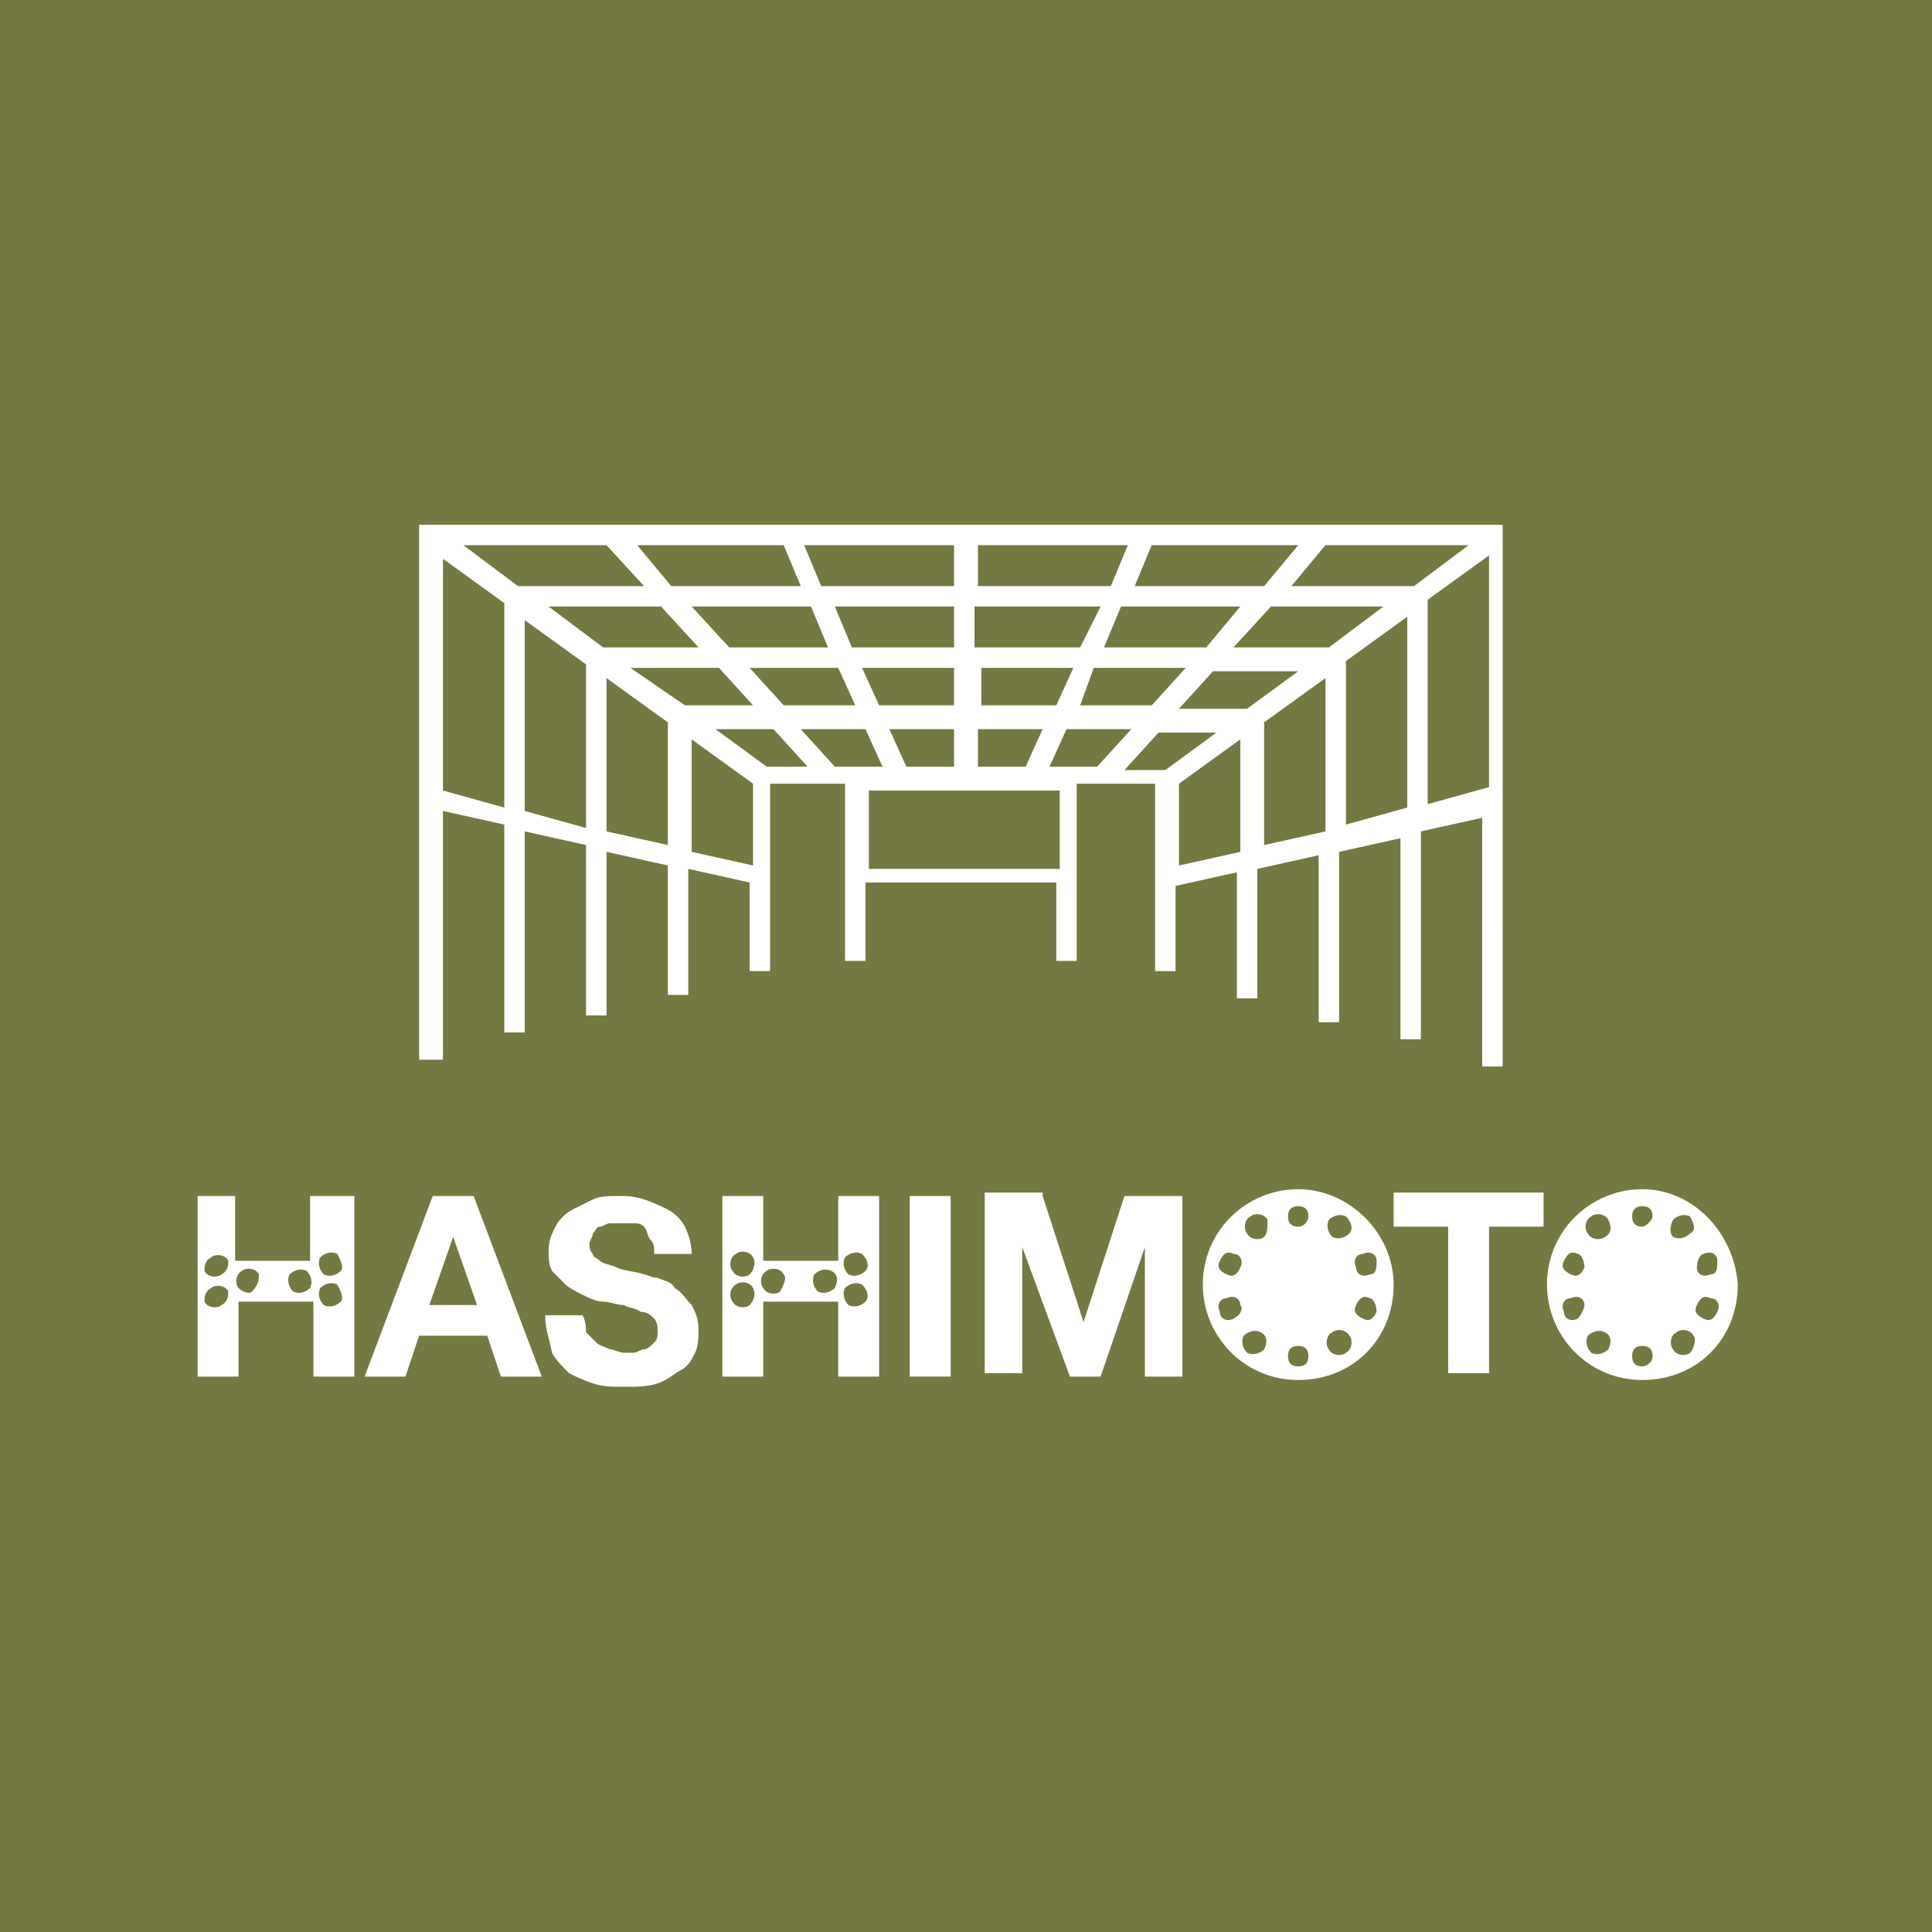
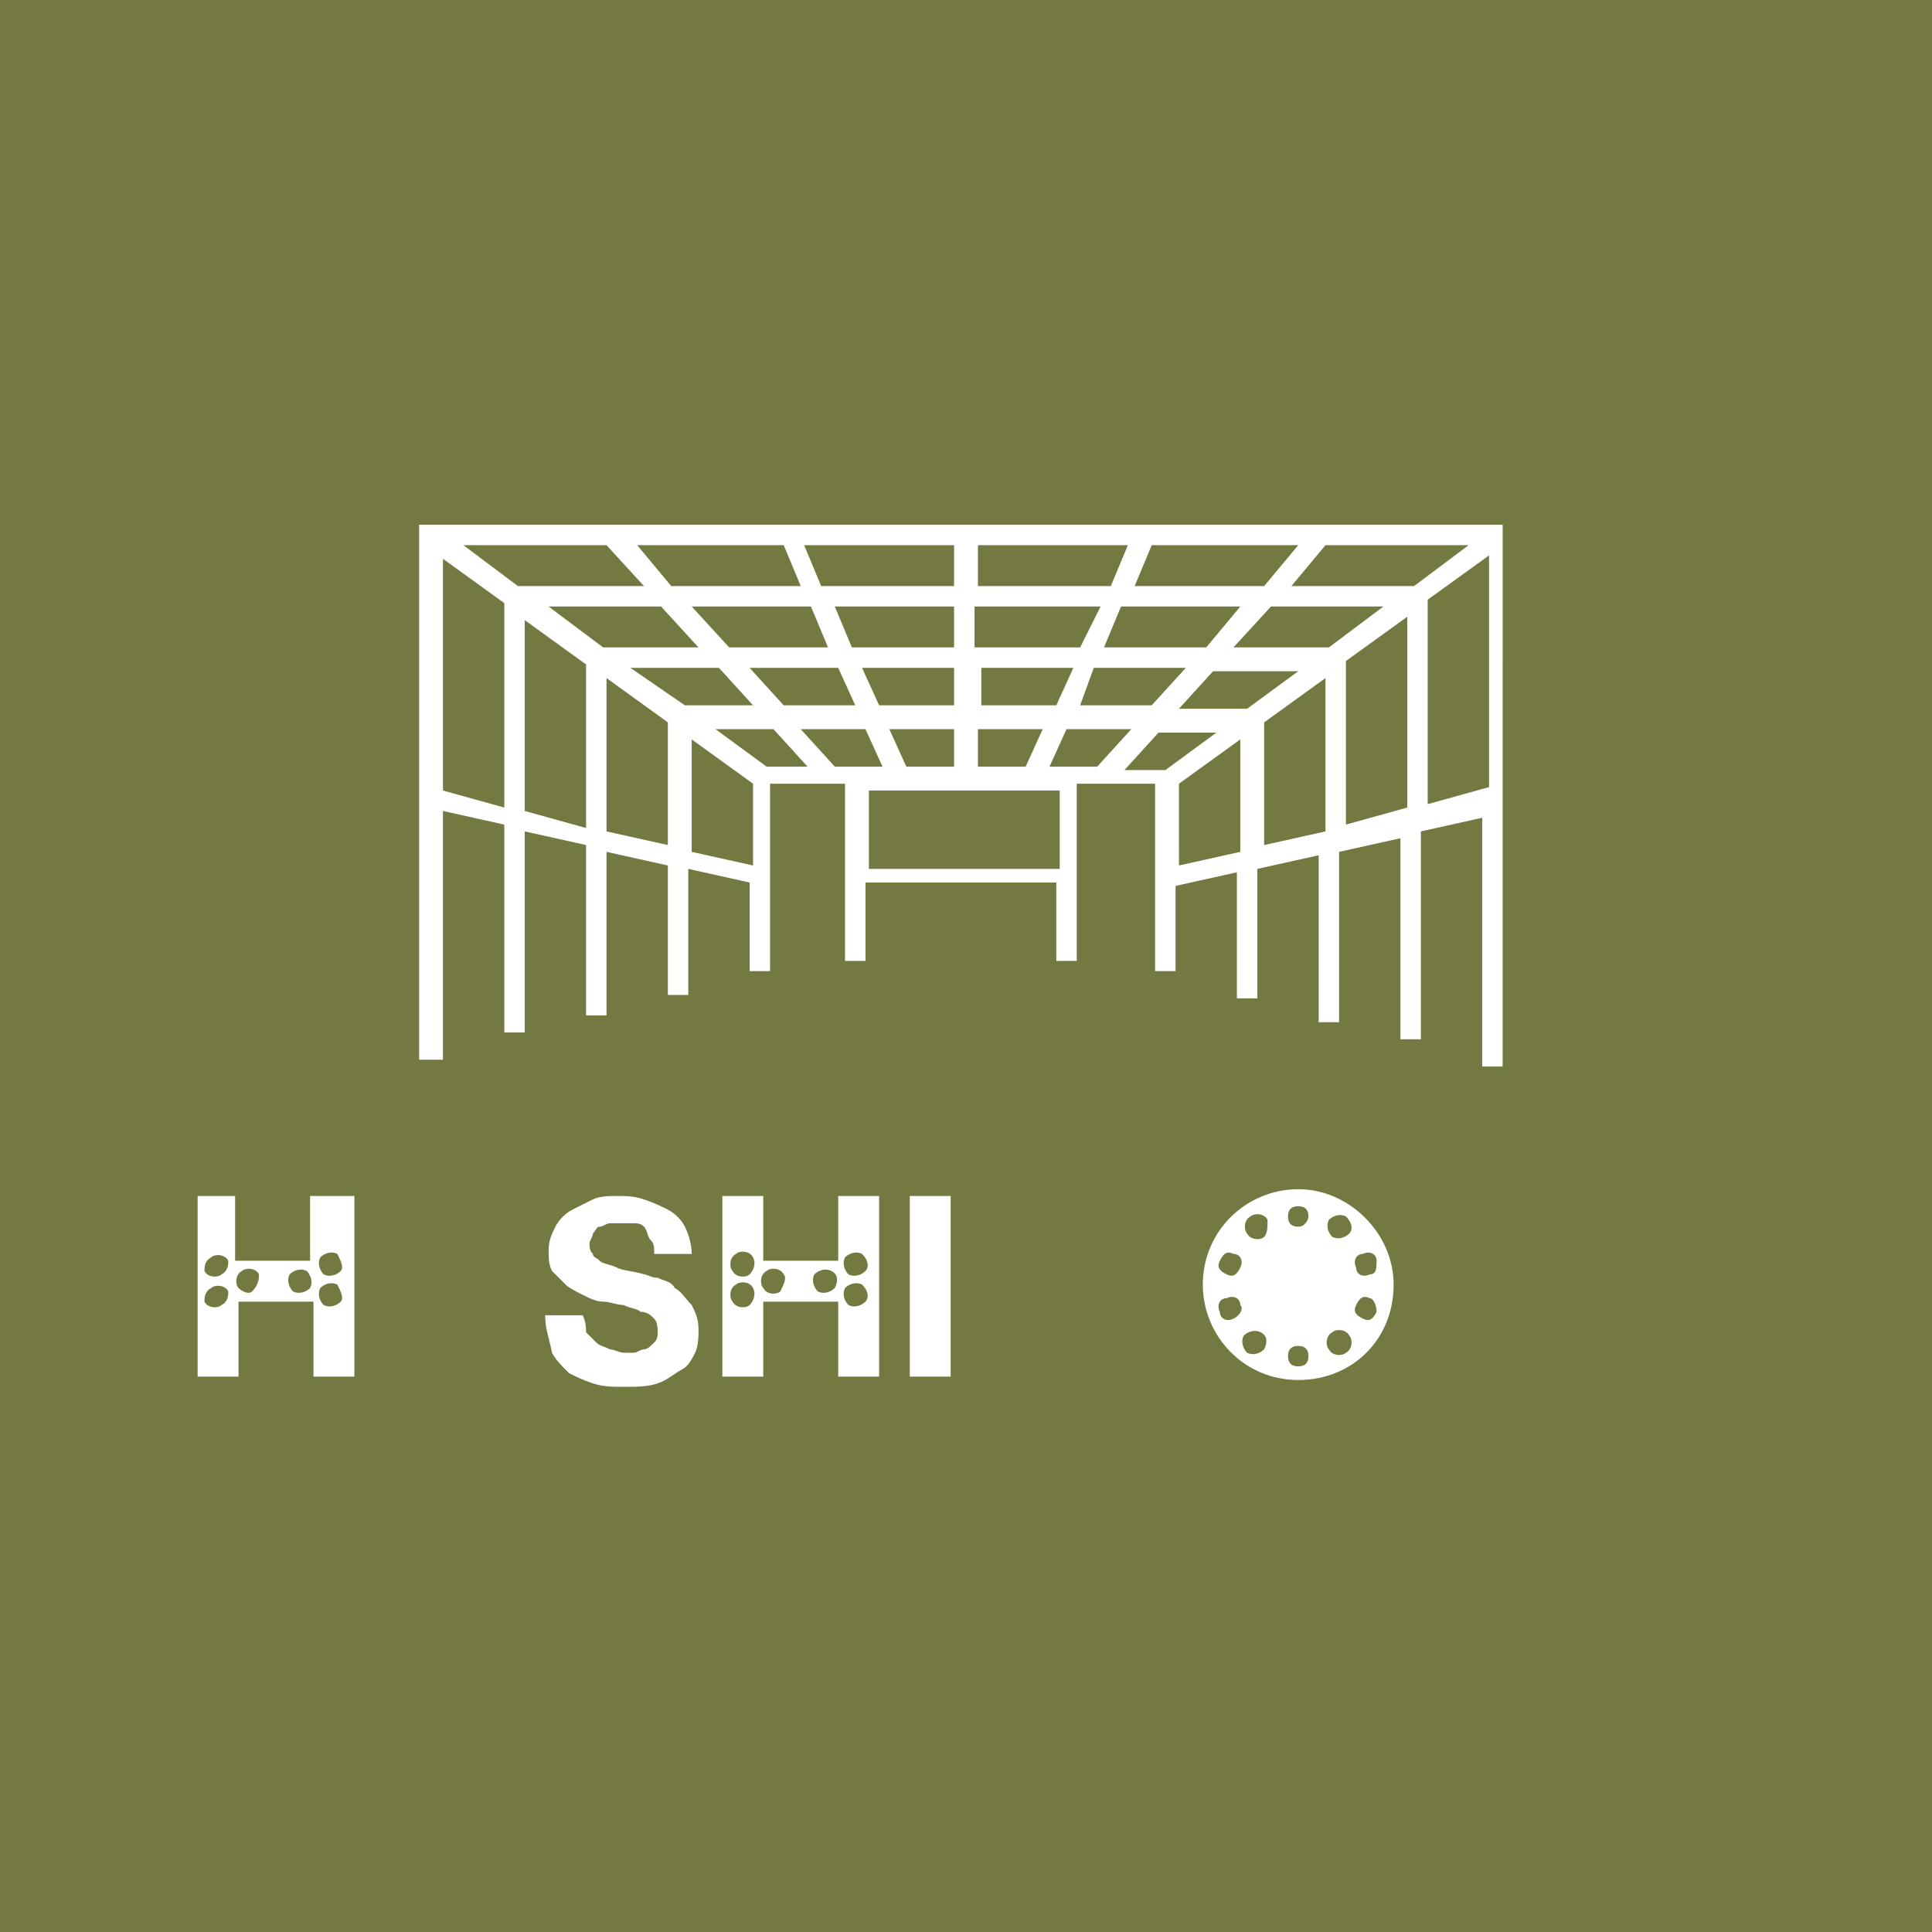
<svg xmlns="http://www.w3.org/2000/svg" version="1.1" id="レイヤー_1" x="0px" y="0px" viewBox="0 0 56.7 56.7" style="enable-background:new 0 0 56.7 56.7;" xml:space="preserve">
  <style type="text/css">
	.st0{fill:#737940;}
	.st1{fill:#FFFFFF;}
</style>
  <rect class="st0" width="56.7" height="56.7" />
  <path class="st1" d="M12.3,15.4v15.7H13v-7.3l1.8,0.4v6.1h0.6v-5.9l1.8,0.4v5h0.6V25l1.8,0.4v3.8h0.6v-3.7l1.8,0.4v2.6h0.6v-5.5  l2.2,0v5.2h0.6v-2.3h5.6v2.3h0.6v-5.2l2.3,0v5.5h0.6V26l1.8-0.4v3.7h0.6v-3.8l1.8-0.4v4.9h0.6v-5l1.8-0.4v5.9h0.6v-6.1l1.8-0.4v7.3  h0.6V15.4H12.3z M34.2,22.6l-1.2,0l1-1.1h1.7L34.2,22.6z M22.5,22.5L21,21.4h1.7l1,1.1L22.5,22.5z M28,19H25l-0.5-1.2H28V19z   M28.7,17.8h3.6L31.7,19h-3.1V17.8z M24.3,19h-2.9l-1.1-1.2h3.5L24.3,19z M24.6,19.6l0.5,1.1H23l-1-1.1H24.6z M25.3,19.6H28v1.1  h-2.2L25.3,19.6z M28.7,19.6h2.8l-0.5,1.1h-2.2V19.6z M32.1,19.6h2.7l-1,1.1h-2.1L32.1,19.6z M32.4,19l0.5-1.2h3.5L35.4,19H32.4z   M33.3,17.2l0.5-1.2h4.3l-1,1.2H33.3z M32.6,17.2h-3.9v-1.2h4.4L32.6,17.2z M28,17.2h-3.9l-0.5-1.2H28V17.2z M23.5,17.2h-3.8l-1-1.2  h4.3L23.5,17.2z M18.9,17.2h-3.7l-1.6-1.2h4.2L18.9,17.2z M19.4,17.8l1.1,1.2h-2.8l-1.6-1.2H19.4z M21.1,19.6l1,1.1h-2l-1.6-1.1  H21.1z M23.5,21.4h1.9l0.5,1.1l-1.4,0L23.5,21.4z M26.6,22.5l-0.5-1.1H28v1.1L26.6,22.5z M28.7,21.4h1.9l-0.5,1.1l-1.4,0V21.4z   M31.3,21.4h1.9l-1,1.1l-1.4,0L31.3,21.4z M36.6,20.8h-2l1-1.1h2.5L36.6,20.8z M39,19h-2.8l1.1-1.2h3.3L39,19z M41.5,17.2h-3.6  l1-1.2h4.2L41.5,17.2z M13,23.2v-6.8l1.8,1.3v6L13,23.2z M15.4,23.8v-5.6l1.8,1.3v4.8L15.4,23.8z M17.8,24.4v-4.5l1.8,1.3v3.6  L17.8,24.4z M20.3,25v-3.3l1.8,1.3v2.4L20.3,25z M31.1,25.5h-5.6v-2.3l5.6,0V25.5z M34.6,25.4V23l1.8-1.3V25L34.6,25.4z M37.1,24.8  v-3.6l1.8-1.3v4.5L37.1,24.8z M39.5,24.2v-4.8l1.8-1.3v5.6L39.5,24.2z M41.9,23.6v-6l1.8-1.3v6.8L41.9,23.6z" />
  <g>
-     <path class="st1" d="M13.9,35.1l2,5.3h-1.2l-0.4-1.2h-2l-0.4,1.2h-1.2l2-5.3H13.9z M14,38.3l-0.7-2h0l-0.7,2H14z" />
    <path class="st1" d="M17.2,39.1c0.1,0.1,0.2,0.2,0.3,0.3c0.1,0.1,0.2,0.1,0.4,0.2c0.1,0,0.3,0.1,0.4,0.1c0.1,0,0.2,0,0.3,0   c0.1,0,0.2-0.1,0.3-0.1c0.1,0,0.2-0.1,0.3-0.2c0.1-0.1,0.1-0.2,0.1-0.3c0-0.1,0-0.3-0.1-0.4c-0.1-0.1-0.2-0.2-0.4-0.2   c-0.1-0.1-0.3-0.1-0.5-0.2c-0.2,0-0.4-0.1-0.6-0.1c-0.2,0-0.4-0.1-0.6-0.2c-0.2-0.1-0.4-0.2-0.5-0.3c-0.1-0.1-0.3-0.3-0.4-0.4   c-0.1-0.2-0.1-0.4-0.1-0.6c0-0.3,0.1-0.5,0.2-0.7c0.1-0.2,0.3-0.4,0.5-0.5s0.4-0.2,0.6-0.3c0.2-0.1,0.5-0.1,0.7-0.1   c0.3,0,0.5,0,0.8,0.1c0.3,0.1,0.5,0.2,0.7,0.3c0.2,0.1,0.4,0.3,0.5,0.5c0.1,0.2,0.2,0.5,0.2,0.8h-1.1c0-0.2,0-0.3-0.1-0.4   S19,36.1,18.9,36c-0.1-0.1-0.2-0.1-0.3-0.1c-0.1,0-0.3,0-0.4,0c-0.1,0-0.2,0-0.3,0c-0.1,0-0.2,0.1-0.3,0.1c-0.1,0-0.1,0.1-0.2,0.2   c0,0.1-0.1,0.2-0.1,0.3c0,0.1,0,0.2,0.1,0.3c0,0.1,0.1,0.1,0.2,0.2c0.1,0.1,0.3,0.1,0.5,0.2c0.2,0.1,0.5,0.1,0.8,0.2   c0.1,0,0.2,0.1,0.4,0.1c0.2,0.1,0.4,0.1,0.5,0.3c0.2,0.1,0.3,0.3,0.5,0.5c0.1,0.2,0.2,0.4,0.2,0.7c0,0.2,0,0.5-0.1,0.7   c-0.1,0.2-0.2,0.4-0.4,0.5s-0.4,0.3-0.7,0.4c-0.3,0.1-0.6,0.1-1,0.1c-0.3,0-0.6,0-0.9-0.1c-0.3-0.1-0.5-0.2-0.7-0.3   c-0.2-0.2-0.4-0.4-0.5-0.6C16.1,39.2,16,39,16,38.6h1.1C17.2,38.8,17.2,39,17.2,39.1z" />
    <path class="st1" d="M27.9,35.1v5.3h-1.2v-5.3H27.9z" />
-     <path class="st1" d="M30.6,35.1l1.2,3.7h0l1.2-3.7h1.7v5.3h-1.1v-3.8h0l-1.3,3.8h-0.9L30,36.6h0v3.7h-1.1v-5.3H30.6z" />
-     <path class="st1" d="M40.9,36v-1h4.4v1h-1.6v4.3h-1.2V36H40.9z" />
    <path class="st1" d="M38.1,34.9c-1.5,0-2.8,1.2-2.8,2.8c0,1.5,1.2,2.8,2.8,2.8s2.8-1.2,2.8-2.8C40.9,36.2,39.6,34.9,38.1,34.9z    M40,36.8c0.2-0.1,0.4,0,0.4,0.2s0,0.4-0.2,0.4c-0.2,0.1-0.4,0-0.4-0.2C39.7,37,39.8,36.8,40,36.8z M36.2,38.7   c-0.2,0.1-0.4,0-0.4-0.2c-0.1-0.2,0-0.4,0.2-0.4c0.2-0.1,0.4,0,0.4,0.2C36.5,38.4,36.4,38.6,36.2,38.7z M36.4,37.2   c-0.1,0.2-0.2,0.3-0.4,0.2c-0.2-0.1-0.3-0.2-0.2-0.4c0.1-0.2,0.2-0.3,0.4-0.2C36.4,36.8,36.5,37,36.4,37.2z M37.1,39.6   c-0.1,0.1-0.3,0.2-0.5,0.1c-0.1-0.1-0.2-0.3-0.1-0.5c0.1-0.1,0.3-0.2,0.5-0.1C37.2,39.2,37.2,39.4,37.1,39.6z M37.1,36.3   c-0.1,0.1-0.4,0.1-0.5-0.1c-0.1-0.1-0.1-0.4,0.1-0.5c0.1-0.1,0.4-0.1,0.5,0.1C37.2,36,37.2,36.2,37.1,36.3z M38.1,40.1   c-0.2,0-0.3-0.1-0.3-0.3c0-0.2,0.1-0.3,0.3-0.3c0.2,0,0.3,0.1,0.3,0.3C38.4,40,38.3,40.1,38.1,40.1z M38.1,36   c-0.2,0-0.3-0.1-0.3-0.3c0-0.2,0.1-0.3,0.3-0.3c0.2,0,0.3,0.1,0.3,0.3C38.4,35.8,38.3,36,38.1,36z M39.5,39.7   c-0.1,0.1-0.4,0.1-0.5-0.1c-0.1-0.1-0.1-0.4,0.1-0.5c0.1-0.1,0.4-0.1,0.5,0.1C39.7,39.3,39.7,39.6,39.5,39.7z M39.6,36.2   c-0.1,0.1-0.3,0.2-0.5,0.1C39,36.2,38.9,36,39,35.8c0.1-0.1,0.3-0.2,0.5-0.1C39.7,35.9,39.7,36.1,39.6,36.2z M40.4,38.5   c-0.1,0.2-0.2,0.3-0.4,0.2c-0.2-0.1-0.3-0.2-0.2-0.4c0.1-0.2,0.2-0.3,0.4-0.2C40.3,38.1,40.4,38.3,40.4,38.5z" />
-     <path class="st1" d="M48.2,34.9c-1.5,0-2.8,1.2-2.8,2.8c0,1.5,1.2,2.8,2.8,2.8s2.8-1.2,2.8-2.8C50.9,36.2,49.7,34.9,48.2,34.9z    M50,36.8c0.2-0.1,0.4,0,0.4,0.2s0,0.4-0.2,0.4c-0.2,0.1-0.4,0-0.4-0.2C49.8,37,49.9,36.8,50,36.8z M46.3,38.7   c-0.2,0.1-0.4,0-0.4-0.2c-0.1-0.2,0-0.4,0.2-0.4c0.2-0.1,0.4,0,0.4,0.2C46.5,38.4,46.4,38.6,46.3,38.7z M46.5,37.2   c-0.1,0.2-0.2,0.3-0.4,0.2c-0.2-0.1-0.3-0.2-0.2-0.4c0.1-0.2,0.2-0.3,0.4-0.2C46.4,36.8,46.5,37,46.5,37.2z M47.2,39.6   c-0.1,0.1-0.3,0.2-0.5,0.1c-0.1-0.1-0.2-0.3-0.1-0.5c0.1-0.1,0.3-0.2,0.5-0.1C47.3,39.2,47.3,39.4,47.2,39.6z M47.1,36.3   c-0.1,0.1-0.4,0.1-0.5-0.1c-0.1-0.1-0.1-0.4,0.1-0.5c0.1-0.1,0.4-0.1,0.5,0.1C47.3,36,47.3,36.2,47.1,36.3z M48.2,40.1   c-0.2,0-0.3-0.1-0.3-0.3c0-0.2,0.1-0.3,0.3-0.3c0.2,0,0.3,0.1,0.3,0.3C48.5,40,48.3,40.1,48.2,40.1z M48.2,36   c-0.2,0-0.3-0.1-0.3-0.3c0-0.2,0.1-0.3,0.3-0.3c0.2,0,0.3,0.1,0.3,0.3C48.5,35.8,48.3,36,48.2,36z M49.6,39.7   c-0.1,0.1-0.4,0.1-0.5-0.1c-0.1-0.1-0.1-0.4,0.1-0.5c0.1-0.1,0.4-0.1,0.5,0.1C49.8,39.3,49.7,39.6,49.6,39.7z M49.6,36.2   c-0.1,0.1-0.3,0.2-0.5,0.1C49,36.2,49,36,49.1,35.8c0.1-0.1,0.3-0.2,0.5-0.1C49.7,35.9,49.8,36.1,49.6,36.2z M50.4,38.5   c-0.1,0.2-0.2,0.3-0.4,0.2c-0.2-0.1-0.3-0.2-0.2-0.4c0.1-0.2,0.2-0.3,0.4-0.2C50.4,38.1,50.5,38.3,50.4,38.5z" />
    <path class="st1" d="M9.1,35.1V37H6.9v-1.9H5.8v5.3h1.2v-2.2h2.2v2.2h1.2v-5.3H9.1z M6.5,38.3c-0.1,0.1-0.4,0.1-0.5-0.1   C6,38.1,6,37.9,6.2,37.8c0.1-0.1,0.4-0.1,0.5,0.1C6.7,38,6.7,38.2,6.5,38.3z M6.5,37.4c-0.1,0.1-0.4,0.1-0.5-0.1   C6,37.2,6,37,6.2,36.9c0.1-0.1,0.4-0.1,0.5,0.1C6.7,37.1,6.7,37.3,6.5,37.4z M7.4,37.9C7.3,38,7.1,37.9,7,37.8   c-0.1-0.1-0.1-0.4,0.1-0.5c0.1-0.1,0.4-0.1,0.5,0.1C7.6,37.5,7.6,37.7,7.4,37.9z M9.1,37.8C9,37.9,8.8,38,8.6,37.9   c-0.1-0.1-0.2-0.3-0.1-0.5c0.1-0.1,0.3-0.2,0.5-0.1C9.1,37.4,9.2,37.6,9.1,37.8z M10,38.2c-0.1,0.1-0.3,0.2-0.5,0.1   c-0.1-0.1-0.2-0.3-0.1-0.5c0.1-0.1,0.3-0.2,0.5-0.1C10,37.9,10.1,38.1,10,38.2z M10,37.3c-0.1,0.1-0.3,0.2-0.5,0.1   c-0.1-0.1-0.2-0.3-0.1-0.5c0.1-0.1,0.3-0.2,0.5-0.1C10,37,10.1,37.2,10,37.3z" />
    <path class="st1" d="M24.6,35.1V37h-2.2v-1.9h-1.2v5.3h1.2v-2.2h2.2v2.2h1.2v-5.3H24.6z M22,38.3c-0.1,0.1-0.4,0.1-0.5-0.1   c-0.1-0.1-0.1-0.4,0.1-0.5c0.1-0.1,0.4-0.1,0.5,0.1C22.2,38,22.1,38.2,22,38.3z M22,37.4c-0.1,0.1-0.4,0.1-0.5-0.1   c-0.1-0.1-0.1-0.4,0.1-0.5c0.1-0.1,0.4-0.1,0.5,0.1C22.2,37.1,22.1,37.3,22,37.4z M22.9,37.9c-0.1,0.1-0.4,0.1-0.5-0.1   c-0.1-0.1-0.1-0.4,0.1-0.5c0.1-0.1,0.4-0.1,0.5,0.1C23.1,37.5,23,37.7,22.9,37.9z M24.5,37.8c-0.1,0.1-0.3,0.2-0.5,0.1   c-0.1-0.1-0.2-0.3-0.1-0.5c0.1-0.1,0.3-0.2,0.5-0.1C24.6,37.4,24.6,37.6,24.5,37.8z M25.4,38.2c-0.1,0.1-0.3,0.2-0.5,0.1   c-0.1-0.1-0.2-0.3-0.1-0.5c0.1-0.1,0.3-0.2,0.5-0.1C25.5,37.9,25.5,38.1,25.4,38.2z M25.4,37.3c-0.1,0.1-0.3,0.2-0.5,0.1   c-0.1-0.1-0.2-0.3-0.1-0.5c0.1-0.1,0.3-0.2,0.5-0.1C25.5,37,25.5,37.2,25.4,37.3z" />
  </g>
</svg>